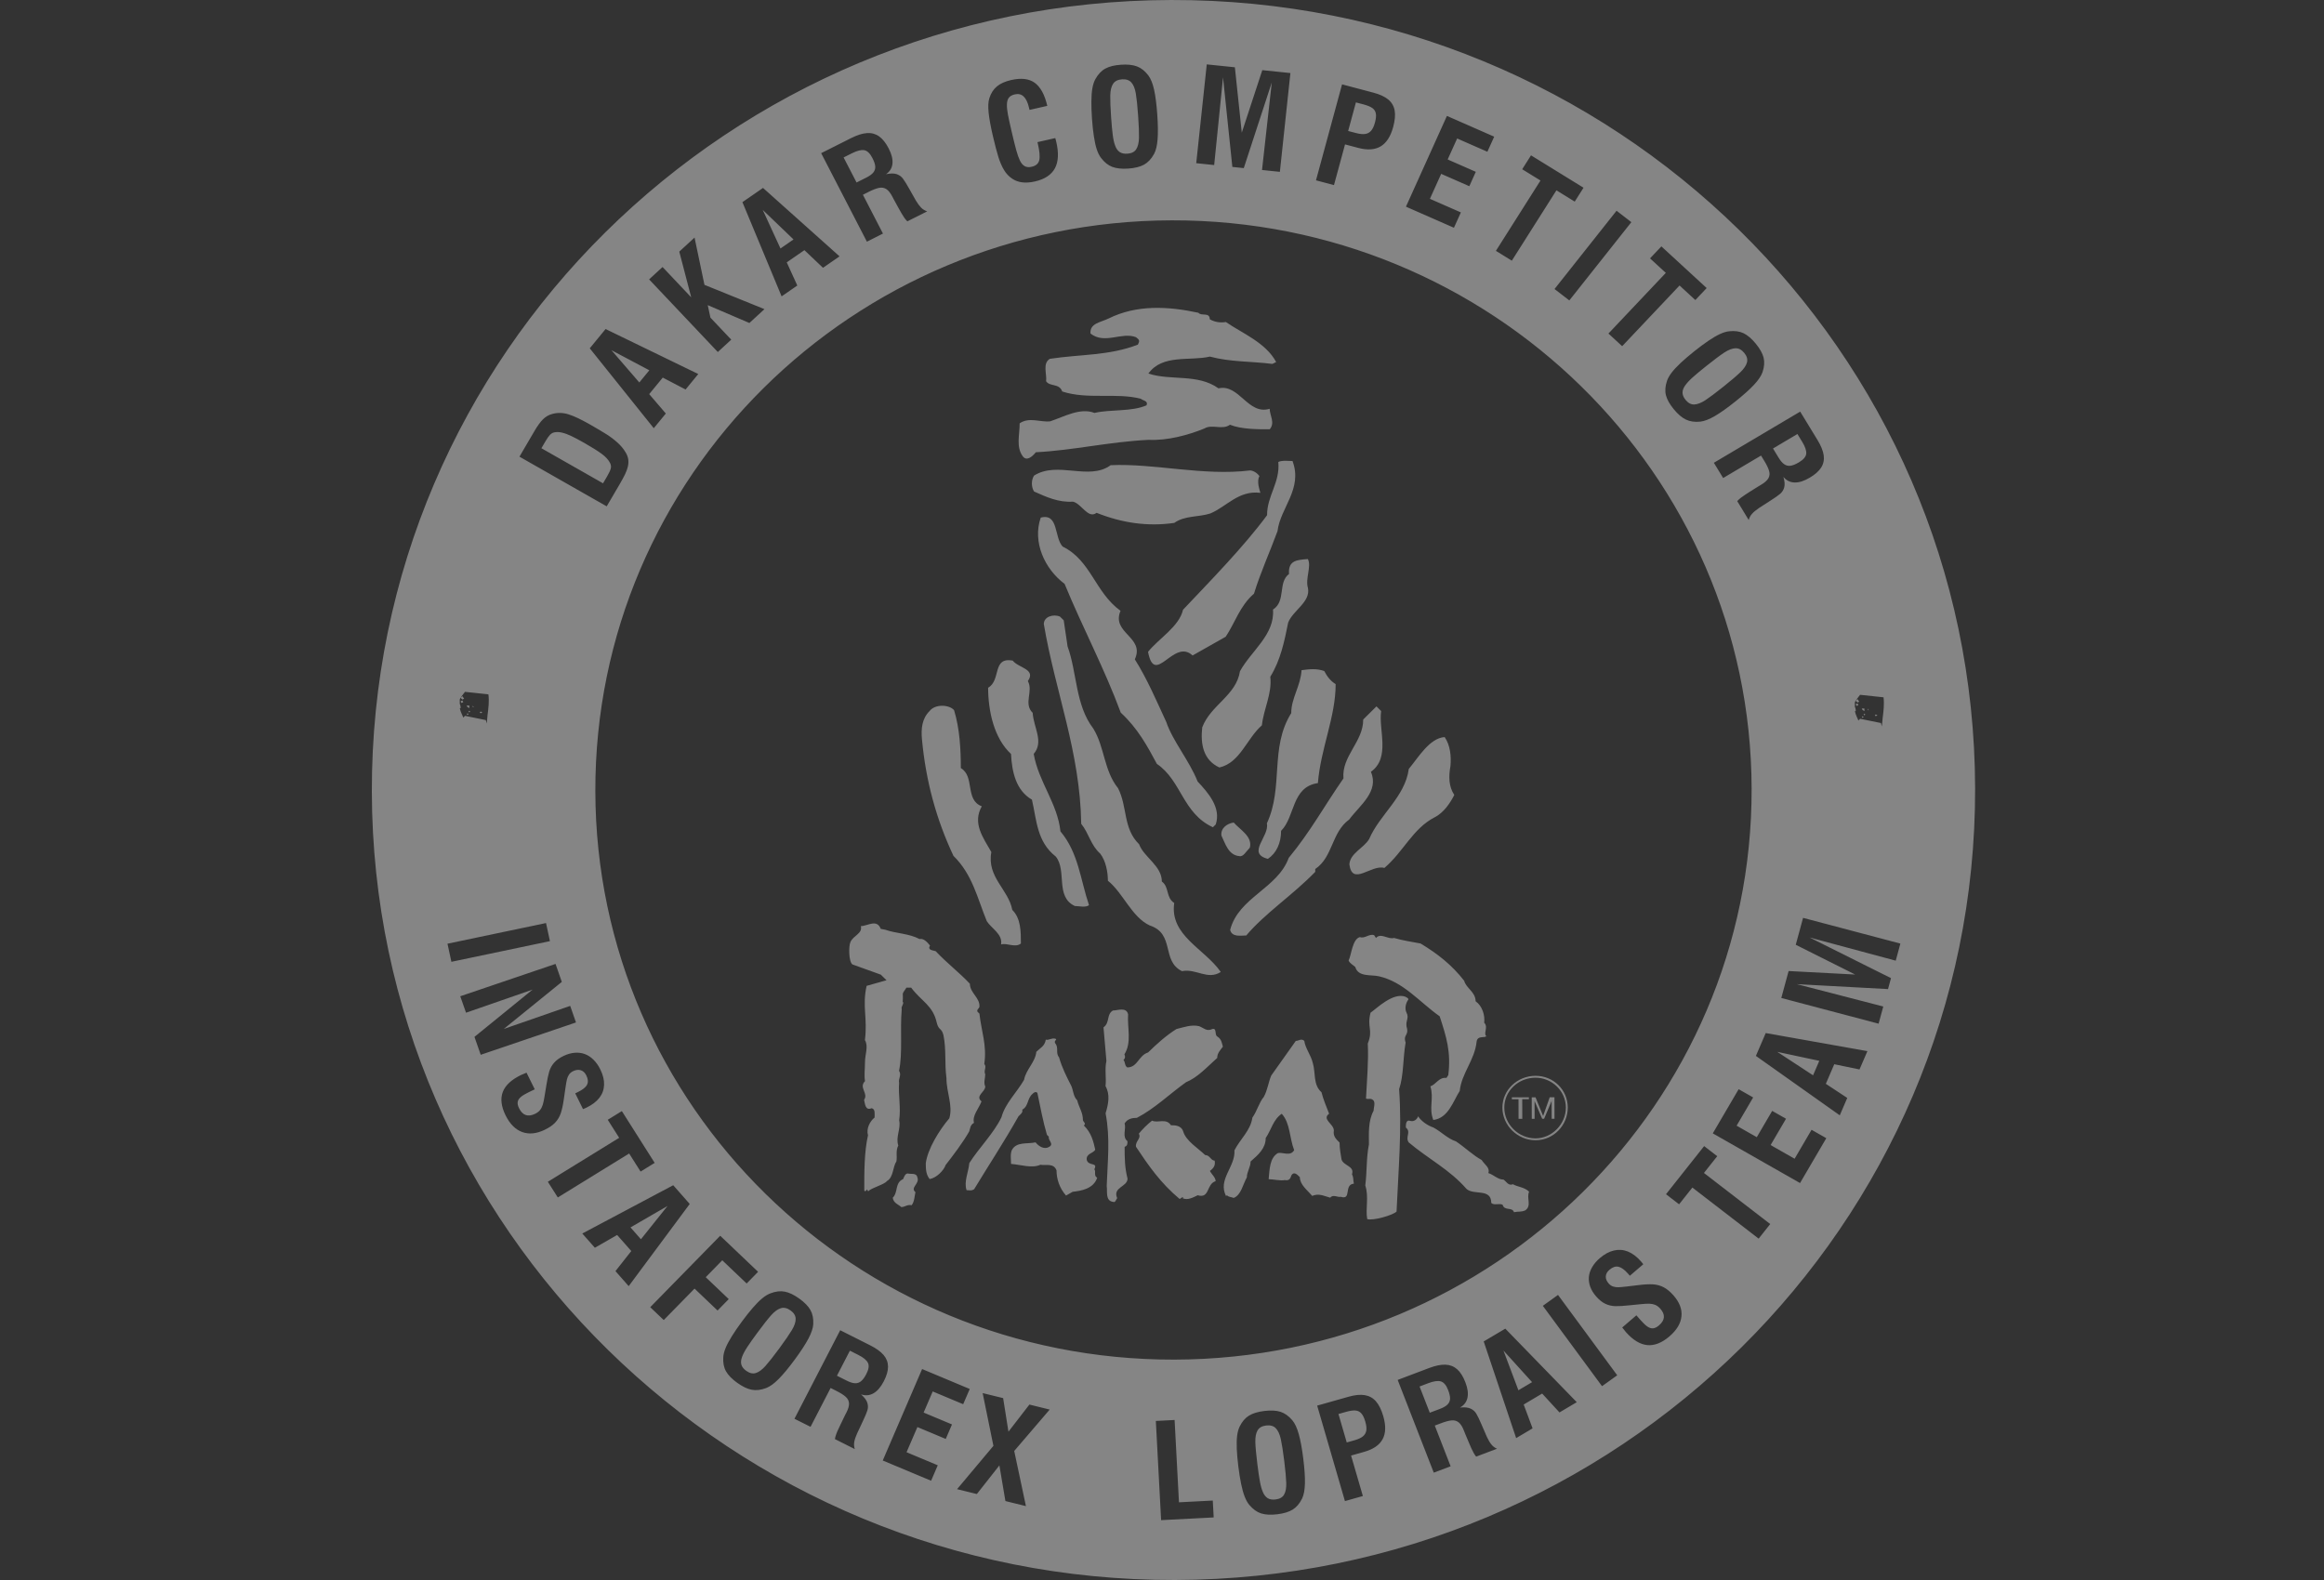
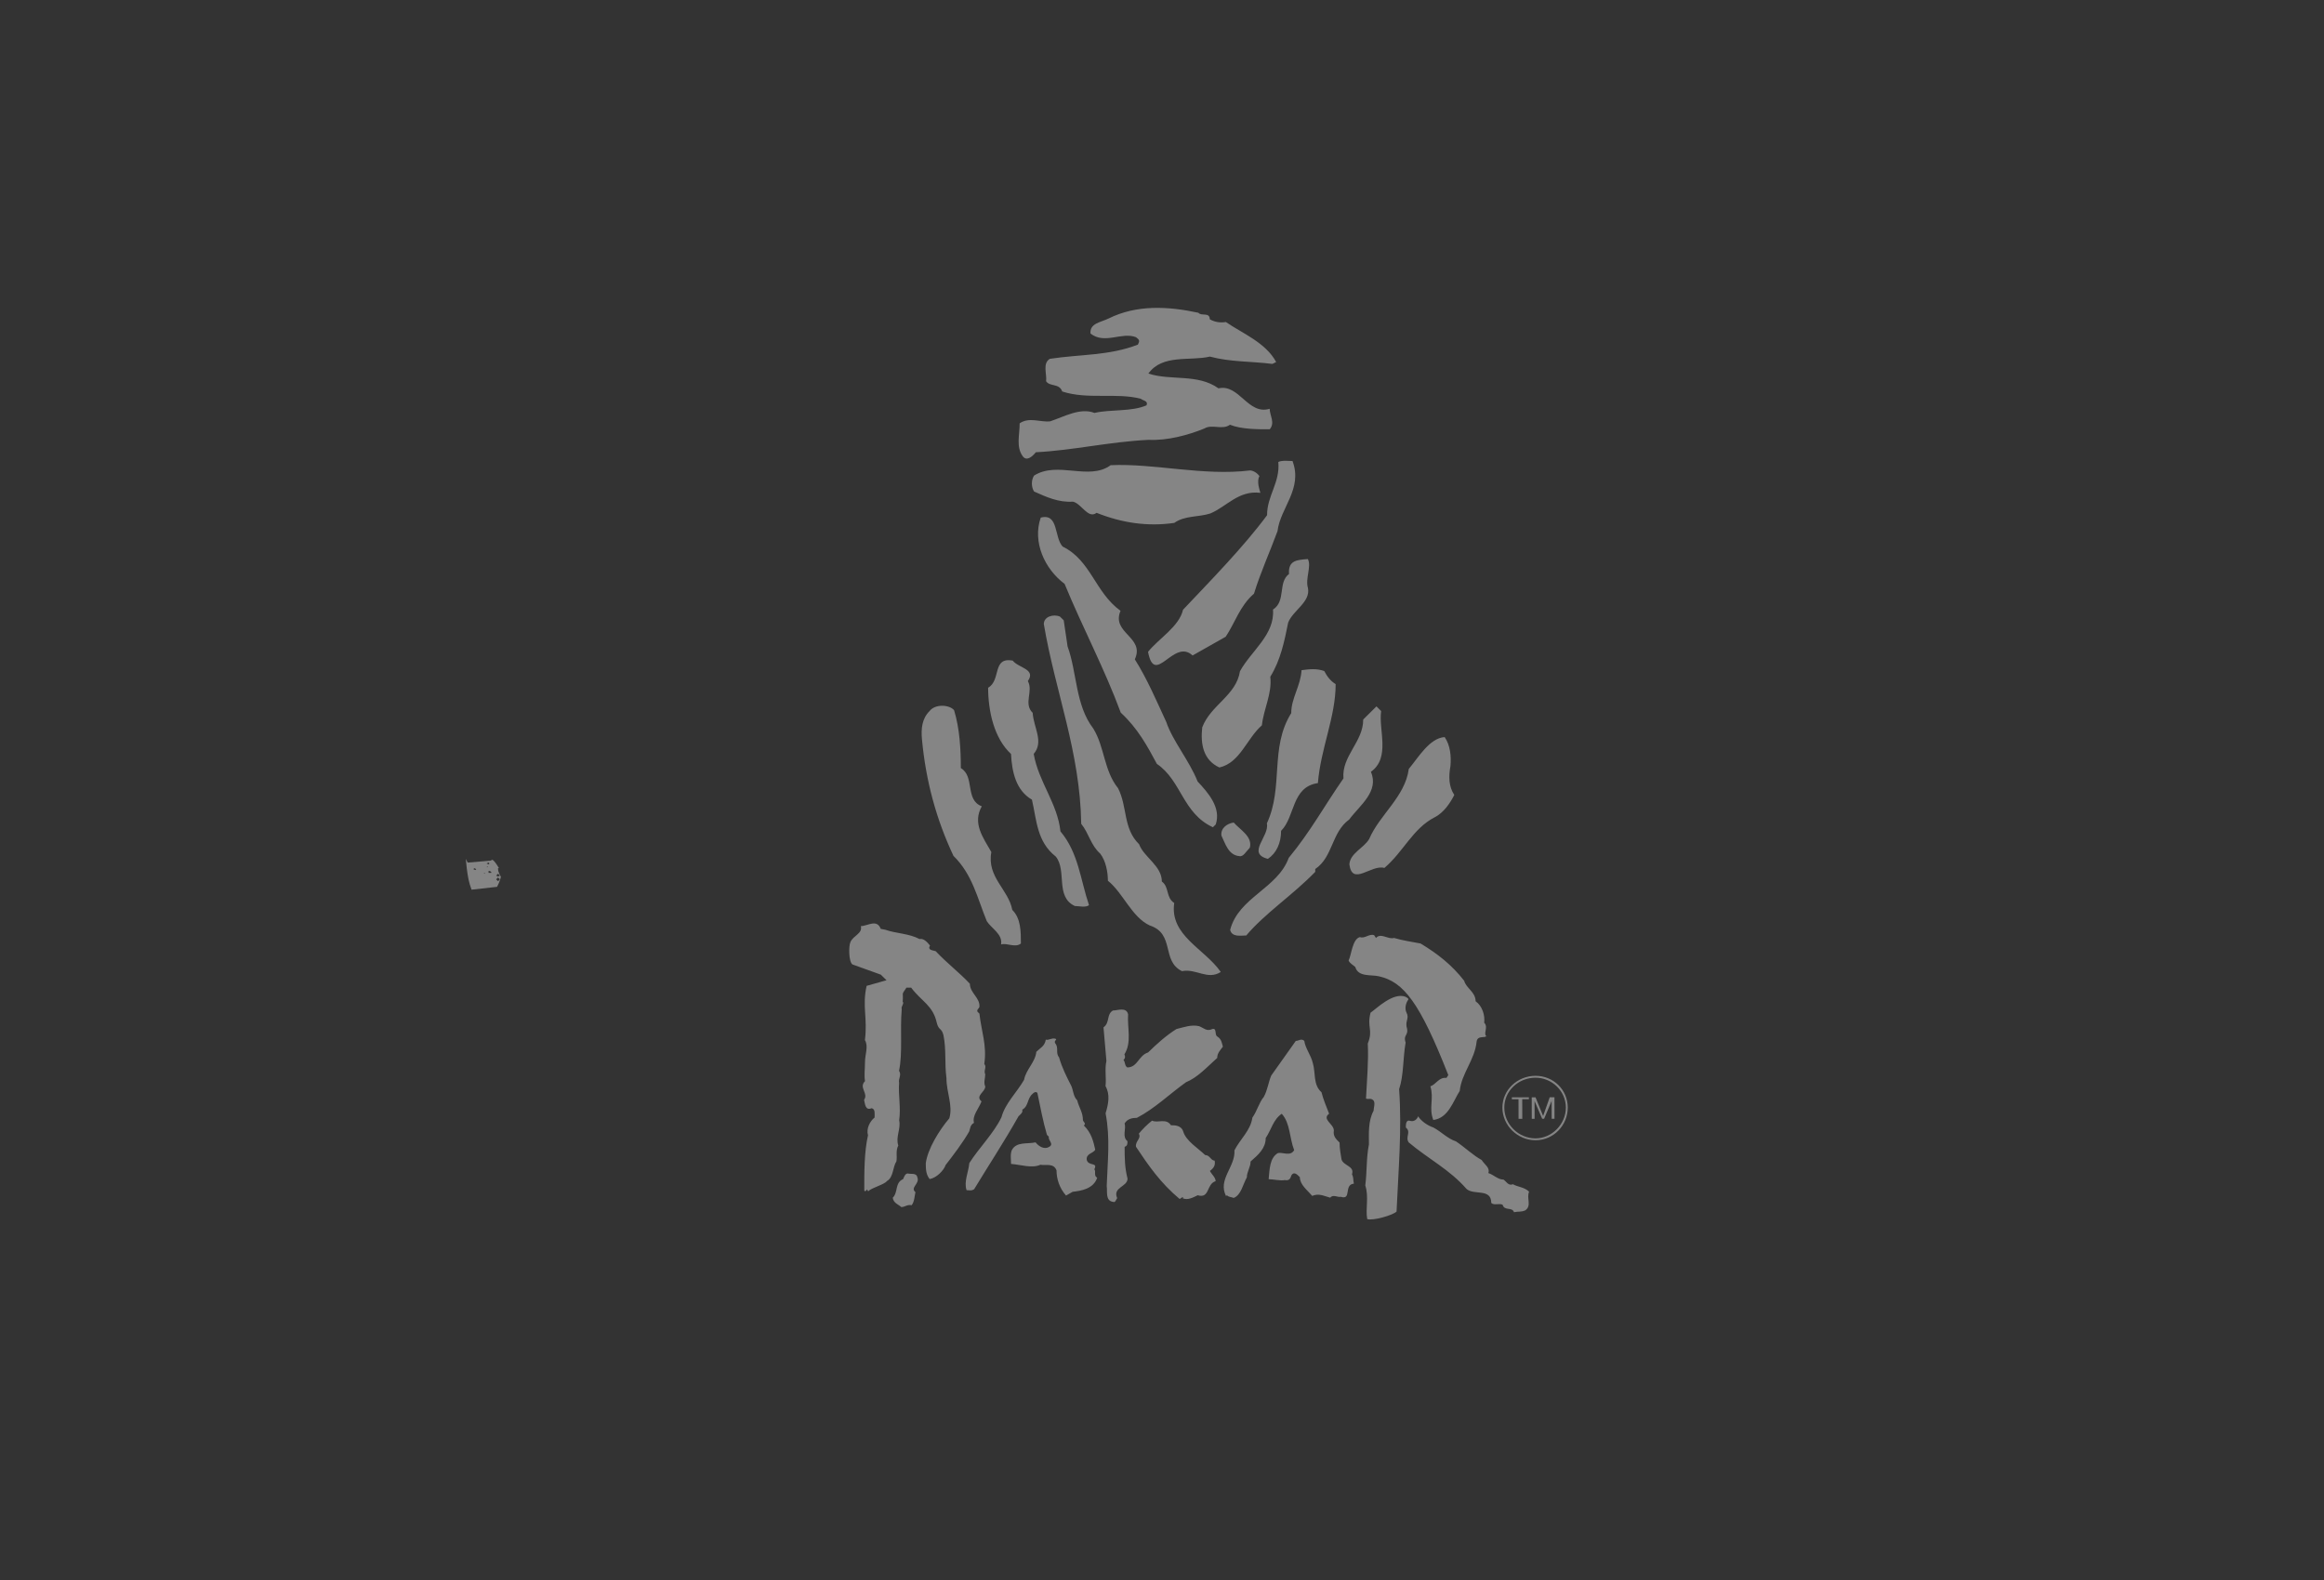
<svg xmlns="http://www.w3.org/2000/svg" width="100" height="68" viewBox="0 0 100 68" fill="none">
  <rect x="0" y="0" width="100" height="68" fill="#333333" stroke="none" />
  <g opacity="0.4">
-     <path fill-rule="evenodd" clip-rule="evenodd" d="M50.532 58.515C36.801 58.547 25.649 47.602 25.617 34.057C25.585 20.514 36.684 9.515 50.415 9.483C64.148 9.451 75.339 20.399 75.371 33.942C75.403 47.486 64.265 58.483 50.532 58.515ZM26.106 21.792L22.352 19.654L23.001 18.545C23.129 18.326 23.25 18.16 23.363 18.047C23.476 17.934 23.608 17.857 23.759 17.817C23.99 17.752 24.224 17.758 24.461 17.832C24.699 17.907 25.001 18.05 25.367 18.258C25.674 18.433 25.914 18.575 26.088 18.685C26.262 18.794 26.422 18.915 26.567 19.046C26.713 19.177 26.829 19.316 26.916 19.464C26.98 19.566 27.018 19.669 27.033 19.771C27.046 19.873 27.041 19.976 27.016 20.082C26.991 20.187 26.95 20.299 26.894 20.415C26.838 20.531 26.76 20.674 26.662 20.842L26.106 21.792ZM25.948 20.801L26.127 20.496C26.206 20.36 26.258 20.251 26.279 20.171C26.302 20.09 26.293 20.012 26.254 19.934C26.187 19.795 26.067 19.662 25.895 19.536C25.725 19.409 25.474 19.252 25.142 19.063C24.915 18.934 24.727 18.834 24.581 18.765C24.434 18.695 24.3 18.646 24.178 18.618C24.055 18.59 23.945 18.587 23.848 18.609C23.779 18.623 23.717 18.659 23.662 18.717C23.607 18.776 23.543 18.868 23.469 18.995L23.296 19.291L25.948 20.801ZM28.131 18.429L25.377 14.991L26.058 14.161L30.046 16.097L29.5 16.763L28.518 16.251L27.934 16.962L28.65 17.797L28.131 18.429ZM27.509 16.461L27.94 15.936L26.31 15.072L27.509 16.461ZM30.887 15.15L27.931 12.024L28.509 11.492L29.743 12.797L29.229 10.829L29.886 10.225L30.312 12.259L32.894 13.305L32.245 13.901L30.453 13.132L30.569 13.67L31.465 14.618L30.887 15.15ZM33.632 12.755L31.946 8.7L32.832 8.088L36.125 11.033L35.413 11.525L34.613 10.766L33.853 11.291L34.307 12.288L33.632 12.755ZM33.583 10.694L34.145 10.305L32.819 9.033L33.583 10.694ZM37.302 10.401L35.334 6.592L36.624 5.943C36.884 5.813 37.111 5.741 37.307 5.728C37.502 5.715 37.676 5.762 37.828 5.87C37.979 5.977 38.116 6.15 38.239 6.388C38.367 6.635 38.421 6.853 38.402 7.043C38.382 7.233 38.29 7.384 38.124 7.498C38.317 7.458 38.47 7.456 38.583 7.495C38.696 7.534 38.786 7.598 38.853 7.688C38.92 7.778 39.012 7.925 39.127 8.131L39.408 8.629C39.487 8.759 39.562 8.862 39.633 8.935C39.705 9.008 39.793 9.062 39.897 9.097L39.042 9.526C38.996 9.481 38.951 9.428 38.909 9.368C38.867 9.307 38.828 9.244 38.791 9.179C38.755 9.114 38.715 9.043 38.67 8.966L38.454 8.572L38.402 8.471C38.318 8.308 38.23 8.197 38.138 8.138C38.047 8.08 37.943 8.062 37.825 8.085C37.709 8.109 37.559 8.166 37.376 8.258L37.13 8.382L37.993 10.053L37.302 10.401ZM36.857 7.854L37.273 7.645C37.414 7.574 37.518 7.5 37.579 7.423C37.641 7.346 37.668 7.259 37.661 7.162C37.654 7.065 37.613 6.944 37.538 6.799C37.436 6.601 37.32 6.489 37.19 6.464C37.059 6.439 36.882 6.484 36.655 6.598L36.3 6.776L36.857 7.854ZM44.642 6.117L45.407 5.943C45.415 5.969 45.422 5.994 45.428 6.017C45.434 6.039 45.442 6.068 45.45 6.104C45.563 6.583 45.543 6.963 45.391 7.245C45.239 7.525 44.952 7.714 44.53 7.81C44.136 7.9 43.815 7.862 43.564 7.697C43.419 7.602 43.299 7.478 43.205 7.321C43.111 7.166 43.029 6.977 42.96 6.758C42.892 6.538 42.814 6.243 42.727 5.87C42.629 5.452 42.567 5.112 42.54 4.851C42.514 4.589 42.522 4.383 42.569 4.232C42.638 4.015 42.745 3.844 42.895 3.72C43.044 3.596 43.249 3.504 43.508 3.445C43.724 3.396 43.915 3.381 44.082 3.4C44.249 3.419 44.395 3.472 44.519 3.56C44.642 3.648 44.749 3.775 44.842 3.941C44.934 4.108 45.007 4.313 45.064 4.556L44.3 4.73L44.276 4.63C44.171 4.182 43.969 3.993 43.67 4.061C43.549 4.088 43.462 4.137 43.41 4.206C43.358 4.275 43.33 4.37 43.327 4.492C43.324 4.615 43.338 4.76 43.37 4.929C43.402 5.097 43.456 5.346 43.533 5.674C43.616 6.032 43.683 6.299 43.733 6.478C43.782 6.657 43.834 6.803 43.889 6.916C43.945 7.028 44.013 7.107 44.092 7.151C44.172 7.197 44.273 7.205 44.393 7.177C44.576 7.136 44.685 7.041 44.719 6.892C44.753 6.743 44.733 6.504 44.655 6.174L44.642 6.117ZM46.988 5.117C46.969 4.84 46.959 4.588 46.962 4.362C46.963 4.136 46.978 3.946 47.006 3.792C47.033 3.637 47.076 3.509 47.134 3.404C47.25 3.196 47.391 3.045 47.56 2.953C47.729 2.86 47.953 2.805 48.234 2.786C48.514 2.766 48.745 2.79 48.925 2.859C49.105 2.927 49.267 3.056 49.412 3.247C49.516 3.383 49.598 3.586 49.659 3.858C49.719 4.129 49.765 4.484 49.796 4.923C49.827 5.357 49.832 5.714 49.81 5.994C49.789 6.274 49.736 6.487 49.653 6.636C49.535 6.845 49.393 6.995 49.224 7.088C49.056 7.18 48.831 7.235 48.55 7.255C48.27 7.274 48.04 7.25 47.86 7.182C47.68 7.113 47.518 6.984 47.375 6.793C47.303 6.698 47.242 6.577 47.193 6.427C47.144 6.278 47.102 6.093 47.069 5.869C47.034 5.647 47.008 5.396 46.988 5.117ZM47.811 5.058C47.833 5.368 47.856 5.617 47.88 5.803C47.903 5.989 47.938 6.146 47.985 6.272C48.031 6.397 48.096 6.488 48.18 6.544C48.264 6.6 48.374 6.624 48.511 6.614C48.69 6.602 48.817 6.538 48.89 6.424C48.964 6.31 49.004 6.146 49.01 5.934C49.015 5.721 49.003 5.403 48.973 4.978C48.943 4.553 48.909 4.234 48.874 4.024C48.838 3.813 48.775 3.655 48.684 3.552C48.593 3.448 48.458 3.402 48.278 3.414C48.099 3.427 47.972 3.491 47.896 3.606C47.82 3.721 47.78 3.886 47.774 4.1C47.769 4.313 47.781 4.633 47.811 5.058ZM51.473 7.023L51.926 2.771L53.136 2.896L53.433 5.71L54.316 3.019L55.525 3.144L55.072 7.396L54.304 7.316L54.724 3.547L53.519 7.235L53.027 7.184L52.626 3.329L52.245 7.103L51.473 7.023ZM56.626 7.761L57.748 3.631L59.101 3.989C59.375 4.062 59.586 4.16 59.736 4.283C59.884 4.407 59.977 4.565 60.011 4.757C60.045 4.949 60.024 5.185 59.947 5.466C59.836 5.876 59.656 6.154 59.407 6.301C59.158 6.448 58.837 6.469 58.444 6.365L57.876 6.215L57.4 7.966L56.626 7.761ZM58.01 5.637L58.336 5.723C58.499 5.767 58.633 5.781 58.737 5.767C58.84 5.753 58.926 5.708 58.995 5.631C59.064 5.553 59.12 5.434 59.163 5.276C59.208 5.109 59.221 4.978 59.201 4.881C59.182 4.783 59.131 4.706 59.048 4.648C58.964 4.59 58.843 4.539 58.681 4.496L58.344 4.407L58.01 5.637ZM60.497 8.895L62.26 4.989L64.294 5.882L64.001 6.531L62.7 5.96L62.292 6.863L63.503 7.395L63.224 8.014L62.013 7.482L61.528 8.557L62.86 9.142L62.562 9.802L60.497 8.895ZM64.368 10.796L66.286 7.769L65.499 7.284L65.878 6.686L68.138 8.079L67.759 8.677L66.972 8.191L65.053 11.219L64.368 10.796ZM66.89 12.439L69.559 9.07L70.196 9.561L67.527 12.929L66.89 12.439ZM69.21 14.355L71.679 11.744L71 11.12L71.488 10.604L73.437 12.397L72.949 12.913L72.27 12.287L69.801 14.899L69.21 14.355ZM72.899 15.122C73.118 14.947 73.322 14.795 73.511 14.667C73.7 14.538 73.867 14.442 74.01 14.376C74.154 14.309 74.286 14.27 74.406 14.257C74.645 14.231 74.851 14.259 75.025 14.342C75.198 14.426 75.373 14.575 75.55 14.791C75.727 15.007 75.839 15.206 75.886 15.391C75.932 15.575 75.918 15.781 75.843 16.008C75.789 16.169 75.668 16.352 75.477 16.557C75.287 16.762 75.018 17.002 74.671 17.279C74.328 17.553 74.035 17.762 73.79 17.905C73.545 18.048 73.337 18.127 73.166 18.146C72.925 18.171 72.719 18.142 72.545 18.058C72.372 17.975 72.197 17.826 72.02 17.61C71.843 17.394 71.731 17.195 71.684 17.01C71.638 16.825 71.653 16.621 71.729 16.395C71.767 16.282 71.833 16.164 71.929 16.038C72.024 15.914 72.154 15.773 72.32 15.618C72.486 15.463 72.679 15.298 72.899 15.122ZM73.42 15.753C73.175 15.948 72.982 16.109 72.841 16.235C72.7 16.361 72.59 16.479 72.512 16.589C72.435 16.698 72.396 16.803 72.398 16.903C72.4 17.003 72.443 17.105 72.529 17.211C72.642 17.348 72.768 17.414 72.905 17.408C73.042 17.402 73.2 17.34 73.38 17.224C73.56 17.105 73.818 16.913 74.153 16.645C74.489 16.377 74.735 16.167 74.889 16.018C75.044 15.868 75.138 15.727 75.172 15.594C75.206 15.46 75.167 15.325 75.053 15.187C74.94 15.05 74.814 14.983 74.675 14.988C74.536 14.994 74.376 15.055 74.195 15.173C74.015 15.291 73.756 15.485 73.42 15.753ZM73.746 19.917L77.461 17.715L78.207 18.939C78.357 19.186 78.446 19.405 78.473 19.596C78.499 19.787 78.464 19.962 78.365 20.119C78.268 20.275 78.103 20.422 77.87 20.559C77.629 20.702 77.412 20.771 77.219 20.765C77.026 20.759 76.866 20.679 76.739 20.524C76.794 20.711 76.805 20.861 76.774 20.975C76.742 21.088 76.684 21.182 76.597 21.254C76.512 21.327 76.369 21.427 76.169 21.554L75.685 21.866C75.558 21.952 75.46 22.033 75.392 22.109C75.322 22.184 75.274 22.275 75.246 22.38L74.752 21.568C74.794 21.52 74.845 21.472 74.903 21.427C74.962 21.381 75.023 21.338 75.086 21.298C75.148 21.257 75.218 21.213 75.293 21.163L75.676 20.924L75.775 20.865C75.934 20.771 76.04 20.677 76.093 20.582C76.146 20.488 76.157 20.384 76.124 20.271C76.093 20.158 76.024 20.014 75.919 19.841L75.776 19.607L74.146 20.573L73.746 19.917ZM76.291 19.302L76.531 19.696C76.613 19.831 76.695 19.927 76.777 19.982C76.859 20.038 76.949 20.058 77.047 20.045C77.145 20.031 77.264 19.982 77.406 19.898C77.599 19.784 77.704 19.662 77.72 19.532C77.736 19.402 77.678 19.23 77.547 19.015L77.342 18.679L76.291 19.302ZM19.255 40.615L23.495 39.726L23.663 40.505L19.423 41.394L19.255 40.615ZM19.805 42.877L23.904 41.485L24.174 42.259L21.675 44.285L24.535 43.291L24.784 44.004L20.685 45.396L20.416 44.625L22.917 42.59L20.053 43.585L19.805 42.877ZM22.656 46.166L23.01 46.882L22.759 47.002C22.609 47.075 22.495 47.142 22.418 47.206C22.34 47.269 22.293 47.34 22.277 47.418C22.262 47.497 22.281 47.589 22.334 47.695C22.486 48.004 22.716 48.085 23.023 47.937C23.116 47.892 23.188 47.838 23.238 47.775C23.288 47.712 23.327 47.636 23.354 47.548C23.381 47.459 23.406 47.343 23.429 47.198L23.51 46.706C23.549 46.456 23.59 46.26 23.633 46.117C23.677 45.974 23.747 45.846 23.844 45.737C23.939 45.627 24.074 45.53 24.248 45.446C24.411 45.368 24.57 45.322 24.726 45.309C24.88 45.296 25.024 45.314 25.159 45.363C25.294 45.411 25.419 45.492 25.534 45.606C25.65 45.719 25.748 45.857 25.828 46.02C25.945 46.255 26 46.476 25.993 46.685C25.987 46.894 25.92 47.08 25.792 47.246C25.664 47.412 25.477 47.554 25.229 47.673C25.167 47.703 25.119 47.724 25.087 47.735L24.752 47.056L24.855 47.006C25.065 46.905 25.2 46.8 25.258 46.688C25.317 46.576 25.307 46.441 25.229 46.284C25.171 46.167 25.092 46.093 24.992 46.061C24.892 46.029 24.781 46.043 24.66 46.101C24.584 46.138 24.524 46.187 24.483 46.251C24.441 46.314 24.411 46.383 24.394 46.458C24.376 46.532 24.356 46.651 24.332 46.814L24.256 47.339C24.221 47.581 24.177 47.777 24.124 47.927C24.071 48.076 23.991 48.207 23.884 48.319C23.778 48.43 23.628 48.533 23.436 48.625C23.083 48.795 22.761 48.827 22.469 48.72C22.177 48.613 21.939 48.374 21.756 48.004C21.566 47.62 21.526 47.284 21.635 46.996C21.744 46.709 22.006 46.466 22.418 46.267C22.462 46.246 22.541 46.212 22.656 46.166ZM23.573 50.861L26.643 48.969L26.151 48.193L26.758 47.819L28.17 50.048L27.564 50.422L27.072 49.644L24.002 51.536L23.573 50.861ZM25.056 53.088L28.968 51.01L29.678 51.816L27.052 55.353L26.483 54.706L27.164 53.842L26.555 53.151L25.597 53.701L25.056 53.088ZM27.13 52.825L27.579 53.335L28.724 51.902L27.13 52.825ZM27.979 56.259L30.99 53.184L32.62 54.736L32.128 55.239L31.079 54.24L30.367 54.968L31.357 55.911L30.876 56.402L29.886 55.459L28.56 56.812L27.979 56.259ZM31.918 56.885C32.083 56.66 32.24 56.461 32.39 56.289C32.538 56.117 32.674 55.981 32.795 55.881C32.917 55.779 33.034 55.708 33.146 55.665C33.37 55.578 33.577 55.553 33.766 55.589C33.956 55.626 34.164 55.725 34.391 55.888C34.619 56.052 34.78 56.216 34.873 56.382C34.967 56.549 35.006 56.751 34.994 56.989C34.984 57.159 34.915 57.367 34.785 57.613C34.654 57.859 34.458 58.16 34.195 58.517C33.936 58.868 33.707 59.145 33.508 59.346C33.31 59.546 33.13 59.676 32.969 59.738C32.743 59.823 32.536 59.848 32.347 59.812C32.157 59.776 31.949 59.676 31.722 59.513C31.494 59.35 31.334 59.185 31.24 59.019C31.146 58.852 31.107 58.651 31.122 58.414C31.128 58.295 31.161 58.163 31.221 58.018C31.28 57.873 31.369 57.704 31.489 57.512C31.608 57.32 31.751 57.111 31.918 56.885ZM32.587 57.361C32.401 57.613 32.257 57.817 32.154 57.975C32.05 58.133 31.975 58.275 31.929 58.401C31.883 58.526 31.873 58.638 31.901 58.734C31.929 58.83 31.997 58.917 32.109 58.997C32.254 59.101 32.392 59.133 32.523 59.092C32.654 59.051 32.791 58.951 32.934 58.792C33.077 58.632 33.275 58.381 33.529 58.037C33.783 57.691 33.965 57.426 34.075 57.243C34.185 57.058 34.239 56.898 34.237 56.76C34.235 56.623 34.161 56.502 34.016 56.398C33.871 56.294 33.731 56.262 33.598 56.303C33.465 56.343 33.327 56.443 33.183 56.604C33.04 56.764 32.841 57.017 32.587 57.361ZM34.185 61.061L36.153 57.251L37.443 57.9C37.703 58.03 37.895 58.17 38.022 58.318C38.147 58.466 38.21 58.633 38.211 58.817C38.212 59.001 38.151 59.211 38.028 59.45C37.9 59.697 37.753 59.868 37.586 59.964C37.419 60.06 37.24 60.076 37.05 60.011C37.196 60.141 37.287 60.262 37.321 60.375C37.356 60.488 37.356 60.597 37.322 60.703C37.288 60.81 37.221 60.97 37.12 61.182L36.877 61.7C36.816 61.839 36.775 61.959 36.758 62.059C36.74 62.159 36.748 62.261 36.78 62.365L35.925 61.935C35.935 61.872 35.953 61.805 35.978 61.736C36.002 61.666 36.031 61.598 36.063 61.531C36.094 61.464 36.129 61.39 36.167 61.309L36.362 60.905L36.415 60.804C36.499 60.641 36.539 60.506 36.533 60.398C36.527 60.29 36.48 60.197 36.392 60.117C36.305 60.038 36.169 59.952 35.987 59.86L35.74 59.736L34.877 61.408L34.185 61.061ZM36.013 59.209L36.428 59.417C36.57 59.489 36.691 59.528 36.791 59.532C36.89 59.536 36.977 59.506 37.053 59.443C37.129 59.38 37.204 59.277 37.279 59.132C37.381 58.934 37.404 58.776 37.348 58.657C37.292 58.538 37.151 58.423 36.924 58.309L36.57 58.131L36.013 59.209ZM37.984 62.857L39.678 58.921L41.727 59.779L41.445 60.434L40.134 59.885L39.743 60.794L40.963 61.305L40.695 61.929L39.475 61.418L39.008 62.501L40.351 63.063L40.065 63.728L37.984 62.857ZM41.182 64.091L42.746 62.227L42.283 59.956L43.164 60.172L43.393 61.617L44.294 60.45L45.167 60.665L43.641 62.447L44.145 64.82L43.262 64.602L43.003 63.068L42.033 64.3L41.182 64.091ZM49.962 65.424L49.735 61.155L50.542 61.113L50.73 64.656L52.185 64.581L52.224 65.307L49.962 65.424ZM53.285 63.117C53.251 62.842 53.228 62.591 53.218 62.364C53.208 62.139 53.213 61.948 53.233 61.793C53.252 61.637 53.288 61.507 53.34 61.399C53.444 61.185 53.578 61.028 53.741 60.927C53.905 60.826 54.126 60.759 54.405 60.725C54.685 60.691 54.916 60.703 55.099 60.762C55.282 60.821 55.452 60.942 55.607 61.125C55.717 61.255 55.81 61.454 55.885 61.722C55.96 61.99 56.025 62.342 56.079 62.779C56.133 63.211 56.157 63.567 56.15 63.847C56.143 64.128 56.101 64.344 56.027 64.497C55.921 64.711 55.786 64.869 55.623 64.97C55.459 65.071 55.238 65.138 54.959 65.171C54.679 65.205 54.449 65.193 54.265 65.134C54.081 65.075 53.914 64.954 53.76 64.772C53.683 64.68 53.616 64.562 53.559 64.415C53.502 64.269 53.45 64.086 53.405 63.865C53.359 63.644 53.32 63.395 53.285 63.117ZM54.104 63.016C54.142 63.325 54.178 63.571 54.212 63.756C54.245 63.941 54.289 64.096 54.342 64.219C54.395 64.341 54.465 64.429 54.551 64.481C54.638 64.532 54.749 64.551 54.885 64.534C55.063 64.513 55.187 64.442 55.254 64.324C55.322 64.206 55.352 64.041 55.347 63.829C55.341 63.616 55.312 63.299 55.26 62.876C55.207 62.453 55.157 62.137 55.111 61.928C55.063 61.719 54.992 61.566 54.895 61.467C54.799 61.368 54.661 61.329 54.483 61.35C54.305 61.372 54.181 61.442 54.112 61.562C54.042 61.681 54.011 61.847 54.016 62.061C54.022 62.274 54.051 62.593 54.104 63.016ZM57.872 64.604L56.677 60.495L58.024 60.114C58.297 60.036 58.529 60.013 58.721 60.044C58.913 60.074 59.075 60.162 59.205 60.31C59.334 60.457 59.439 60.67 59.521 60.95C59.639 61.357 59.63 61.687 59.493 61.939C59.357 62.192 59.093 62.373 58.701 62.484L58.136 62.644L58.643 64.386L57.872 64.604ZM57.949 62.08L58.273 61.989C58.436 61.943 58.558 61.888 58.64 61.823C58.721 61.758 58.771 61.675 58.79 61.575C58.808 61.473 58.794 61.343 58.748 61.185C58.7 61.019 58.643 60.901 58.575 60.827C58.508 60.753 58.424 60.713 58.322 60.705C58.22 60.698 58.09 60.716 57.929 60.761L57.593 60.856L57.949 62.08ZM61.694 63.38L60.141 59.389L61.493 58.877C61.766 58.774 61.999 58.726 62.195 58.733C62.39 58.74 62.559 58.806 62.698 58.928C62.837 59.05 62.955 59.236 63.052 59.486C63.153 59.745 63.184 59.967 63.144 60.154C63.105 60.34 62.997 60.482 62.82 60.578C63.016 60.558 63.168 60.572 63.276 60.623C63.384 60.673 63.467 60.746 63.524 60.842C63.582 60.938 63.657 61.094 63.75 61.311L63.977 61.835C64.041 61.973 64.105 62.083 64.169 62.162C64.232 62.243 64.314 62.305 64.414 62.351L63.518 62.69C63.477 62.64 63.438 62.583 63.403 62.518C63.367 62.453 63.335 62.386 63.305 62.319C63.276 62.251 63.244 62.175 63.208 62.094L63.034 61.68L62.993 61.574C62.927 61.403 62.851 61.284 62.766 61.216C62.681 61.148 62.58 61.12 62.461 61.131C62.343 61.142 62.187 61.184 61.996 61.257L61.738 61.354L62.419 63.106L61.694 63.38ZM61.522 60.801L61.957 60.637C62.106 60.581 62.217 60.517 62.286 60.447C62.355 60.377 62.392 60.294 62.395 60.196C62.398 60.098 62.37 59.974 62.311 59.822C62.231 59.615 62.127 59.492 62 59.453C61.873 59.415 61.692 59.441 61.454 59.531L61.083 59.672L61.522 60.801ZM65.239 61.893L63.843 57.733L64.772 57.183L67.847 60.347L67.103 60.788L66.358 59.976L65.563 60.448L65.946 61.474L65.239 61.893ZM65.336 59.834L65.924 59.485L64.692 58.124L65.336 59.834ZM68.934 59.658L66.387 56.2L67.04 55.731L69.588 59.19L68.934 59.658ZM69.803 57.132L70.412 56.609L70.595 56.817C70.705 56.941 70.8 57.032 70.883 57.09C70.965 57.148 71.046 57.174 71.127 57.169C71.208 57.163 71.293 57.121 71.384 57.043C71.647 56.818 71.666 56.578 71.442 56.324C71.374 56.247 71.303 56.193 71.228 56.161C71.153 56.13 71.069 56.112 70.976 56.109C70.882 56.106 70.761 56.112 70.613 56.128L70.11 56.178C69.856 56.206 69.654 56.218 69.502 56.214C69.35 56.209 69.207 56.175 69.075 56.112C68.942 56.049 68.813 55.946 68.686 55.801C68.567 55.666 68.48 55.526 68.428 55.382C68.376 55.239 68.356 55.096 68.368 54.955C68.381 54.814 68.428 54.674 68.509 54.535C68.59 54.396 68.7 54.266 68.838 54.148C69.038 53.976 69.241 53.866 69.447 53.819C69.654 53.77 69.853 53.786 70.049 53.864C70.245 53.944 70.432 54.085 70.613 54.291C70.658 54.342 70.691 54.382 70.71 54.41L70.132 54.905L70.056 54.819C69.903 54.645 69.765 54.545 69.641 54.518C69.516 54.49 69.386 54.535 69.252 54.65C69.153 54.735 69.101 54.83 69.096 54.934C69.091 55.037 69.132 55.139 69.221 55.24C69.276 55.303 69.34 55.347 69.413 55.37C69.485 55.393 69.561 55.404 69.639 55.401C69.716 55.399 69.838 55.387 70.004 55.368L70.537 55.304C70.784 55.274 70.987 55.266 71.148 55.277C71.308 55.29 71.456 55.332 71.593 55.405C71.73 55.477 71.869 55.593 72.009 55.752C72.267 56.045 72.382 56.344 72.352 56.648C72.323 56.955 72.151 57.243 71.836 57.514C71.509 57.794 71.19 57.919 70.88 57.89C70.571 57.859 70.265 57.674 69.963 57.332C69.931 57.295 69.878 57.229 69.803 57.132ZM75.674 53.308L72.821 51.11L72.25 51.831L71.687 51.397L73.328 49.326L73.891 49.76L73.319 50.482L76.171 52.68L75.674 53.308ZM77.454 50.916L73.7 48.778L74.813 46.877L75.437 47.232L74.725 48.448L75.593 48.942L76.256 47.81L76.851 48.149L76.188 49.281L77.221 49.87L77.95 48.624L78.584 48.985L77.454 50.916ZM79.164 48.001L75.555 45.444L75.978 44.461L80.353 45.239L80.013 46.027L78.927 45.802L78.564 46.645L79.486 47.253L79.164 48.001ZM78.015 46.279L78.283 45.656L76.475 45.27L78.015 46.279ZM80.835 44.057L76.648 42.951L76.963 41.791L79.827 41.942L77.27 40.661L77.585 39.503L81.772 40.61L81.572 41.345L77.863 40.347L81.368 42.097L81.24 42.568L77.317 42.356L81.036 43.318L80.835 44.057ZM80.712 30.823L80.786 30.786L80.712 30.749L80.675 30.786L80.712 30.823ZM80.375 30.566L80.412 30.566L80.375 30.492L80.375 30.566ZM80.226 30.788L80.263 30.75L80.226 30.714L80.189 30.75L80.226 30.788ZM80.225 30.603L80.225 30.493L80.114 30.493C80.114 30.53 80.151 30.566 80.225 30.603ZM80.151 30.898L80.189 30.861L80.151 30.825L80.114 30.861L80.151 30.898ZM79.925 30.235L80.001 30.198L79.925 30.087L79.851 30.162L79.925 30.235ZM79.889 30.383L79.963 30.346L79.925 30.272L79.851 30.309L79.889 30.383ZM80.975 31.265L80.935 31.117L80.039 30.935L79.965 31.009C79.927 30.899 79.852 30.788 79.815 30.604L79.852 30.604C79.852 30.567 79.851 30.493 79.814 30.42C79.814 30.346 79.814 30.272 79.814 30.236C79.814 30.199 79.888 30.088 80.037 29.903L81.047 30.011C81.084 30.306 81.048 30.601 81.01 30.896L80.975 31.265ZM20.682 30.697L20.756 30.66L20.681 30.623L20.644 30.66L20.682 30.697ZM20.345 30.439H20.382L20.345 30.365L20.345 30.439ZM20.196 30.661L20.233 30.623L20.195 30.587L20.158 30.624L20.196 30.661ZM20.195 30.476L20.195 30.366L20.083 30.366C20.083 30.403 20.12 30.44 20.195 30.476ZM20.121 30.772L20.159 30.735L20.121 30.698L20.084 30.735L20.121 30.772ZM19.895 30.108L19.97 30.071L19.895 29.961L19.82 30.035L19.895 30.108ZM19.858 30.256L19.933 30.219L19.895 30.145L19.821 30.182L19.858 30.256ZM20.945 31.138L20.905 30.991L20.009 30.808L19.935 30.883C19.897 30.772 19.822 30.662 19.784 30.477L19.821 30.477C19.821 30.44 19.821 30.367 19.784 30.293C19.784 30.22 19.784 30.145 19.783 30.109C19.783 30.072 19.858 29.961 20.007 29.776L21.016 29.885C21.054 30.18 21.018 30.474 20.979 30.77L20.945 31.138ZM50.393 9.5971e-05C31.363 0.044 15.955 15.27 16 34.079C16.045 52.848 31.525 68.044 50.555 68C69.625 67.956 85.033 52.688 84.988 33.919C84.943 15.11 69.463 -0.044 50.393 9.5971e-05Z" fill="white" />
    <path fill-rule="evenodd" clip-rule="evenodd" d="M66.07 46.301C66.844 46.299 67.457 46.901 67.459 47.665C67.461 48.429 66.851 49.072 66.076 49.074C65.301 49.076 64.649 48.436 64.647 47.672C64.645 46.908 65.294 46.303 66.07 46.301ZM66.07 46.382C65.338 46.383 64.727 46.947 64.729 47.671C64.731 48.395 65.344 48.995 66.076 48.994C66.769 48.992 67.379 48.389 67.378 47.665C67.376 46.941 66.763 46.38 66.07 46.382ZM65.342 48.153L65.503 48.153L65.501 47.308L65.787 47.307L65.786 47.226L65.054 47.228L65.054 47.309L65.34 47.308L65.342 48.153ZM65.911 48.151L66.033 48.151L66.031 47.387L66.359 48.15L66.441 48.15L66.765 47.385L66.767 48.15L66.889 48.149L66.887 47.224L66.683 47.224L66.4 48.03L66.072 47.226L65.909 47.226L65.911 48.151Z" fill="white" />
-     <path fill-rule="evenodd" clip-rule="evenodd" d="M38.1 40.016C38.549 40.176 39.12 40.174 39.569 40.415C39.732 40.374 39.895 40.535 40.018 40.695C39.896 40.896 40.141 40.896 40.261 40.936C40.752 41.458 41.283 41.858 41.733 42.338C41.733 42.74 42.183 42.94 42.143 43.343C42.102 43.423 42.021 43.464 42.062 43.544L42.144 43.624C42.227 44.388 42.473 44.99 42.353 45.793C42.475 45.916 42.312 46.075 42.394 46.236C42.395 46.397 42.314 46.598 42.395 46.759C42.396 47 41.948 47.162 42.234 47.402C42.112 47.724 41.828 48.007 41.91 48.326C41.747 48.409 41.747 48.569 41.707 48.69C41.463 49.131 40.976 49.776 40.691 50.138C40.61 50.38 40.285 50.702 40.002 50.744C39.837 50.542 39.837 50.301 39.836 50.06C39.916 49.457 40.404 48.651 40.849 48.129C41.011 47.566 40.727 47.044 40.725 46.4C40.64 45.757 40.722 45.156 40.596 44.552C40.516 44.231 40.394 44.352 40.312 44.031C40.147 43.267 39.657 43.107 39.207 42.507C39.126 42.507 39.085 42.507 39.003 42.507C38.759 42.868 38.881 42.668 38.842 43.109C38.923 43.189 38.76 43.31 38.801 43.431C38.722 44.356 38.847 45.321 38.685 46.083C38.808 46.284 38.646 46.405 38.687 46.606C38.648 47.129 38.771 47.692 38.69 48.215C38.773 48.576 38.529 48.937 38.653 49.299C38.531 49.54 38.613 49.741 38.572 49.983C38.41 50.224 38.451 50.666 38.167 50.828C38.044 50.989 37.515 51.111 37.355 51.272L37.311 51.192C37.272 51.232 37.232 51.313 37.189 51.232C37.188 50.468 37.185 49.584 37.349 48.859C37.266 48.58 37.429 48.258 37.632 48.097C37.632 47.935 37.67 47.734 37.507 47.695C37.224 47.816 37.223 47.495 37.18 47.334C37.383 47.052 36.936 46.811 37.221 46.529C37.178 46.288 37.219 46.006 37.219 45.727C37.218 45.365 37.379 45.043 37.217 44.762C37.337 43.796 37.091 43.314 37.29 42.429L38.146 42.188L37.901 41.947L36.679 41.507C36.515 41.387 36.513 40.703 36.595 40.542C36.716 40.261 37.124 40.179 37.041 39.858C37.327 39.857 37.732 39.536 37.897 39.976L38.1 40.016ZM59.129 40.249L59.208 40.369C59.412 40.127 59.739 40.448 59.983 40.367C60.391 40.487 60.718 40.526 61.125 40.606C61.86 41.047 62.471 41.528 63.003 42.21C63.085 42.532 63.493 42.69 63.495 43.092C63.78 43.292 63.904 43.694 63.864 44.016C64.068 44.217 63.783 44.499 63.987 44.619L63.947 44.579C63.947 44.7 63.579 44.539 63.539 44.821C63.459 45.624 62.89 46.188 62.811 46.952C62.526 47.395 62.324 48.12 61.674 48.202C61.469 47.679 61.712 47.277 61.548 46.754C61.792 46.673 61.914 46.351 62.24 46.391L62.319 46.27C62.442 45.266 62.236 44.623 61.948 43.739C61.091 43.138 60.395 42.257 59.335 42.018C59.008 41.938 58.44 42.06 58.317 41.618C58.234 41.538 58.072 41.458 58.03 41.337C58.152 41.096 58.191 40.412 58.517 40.33C58.721 40.411 58.925 40.169 59.129 40.249ZM60.601 43.018C60.479 43.179 60.439 43.421 60.521 43.581C60.644 43.822 60.481 43.903 60.523 44.185C60.646 44.587 60.36 44.507 60.483 44.868C60.363 45.551 60.405 46.274 60.203 46.878C60.329 48.605 60.17 50.375 60.093 52.143C59.93 52.304 59.077 52.547 58.83 52.467C58.749 52.025 58.909 51.504 58.747 51.021C58.825 50.418 58.785 49.855 58.904 49.252C58.903 48.81 58.862 48.248 59.104 47.805C59.104 47.685 59.185 47.484 59.103 47.363C58.982 47.242 58.899 47.324 58.778 47.283C58.815 46.519 58.895 45.634 58.854 44.913C59.096 44.309 58.81 44.229 58.973 43.585C59.259 43.383 59.948 42.698 60.478 42.898C60.52 42.938 60.601 42.938 60.601 43.018ZM48.541 43.649C48.502 44.253 48.707 44.855 48.382 45.379C48.423 45.458 48.424 45.54 48.342 45.62C48.424 45.701 48.383 45.86 48.506 45.94C48.955 45.939 48.994 45.418 49.401 45.296C49.768 44.934 50.172 44.571 50.62 44.288C50.946 44.207 51.272 44.086 51.599 44.165C51.803 44.245 51.925 44.406 52.17 44.285C52.373 44.244 52.252 44.525 52.374 44.606C52.578 44.726 52.579 44.927 52.62 45.047C52.498 45.209 52.376 45.33 52.376 45.531C51.888 45.972 51.523 46.375 51.033 46.577C50.301 47.102 49.693 47.706 48.919 48.11C48.715 48.111 48.511 48.152 48.389 48.353C48.471 48.592 48.268 48.914 48.514 49.115C48.514 49.236 48.514 49.316 48.392 49.357C48.393 49.839 48.394 50.241 48.517 50.724C48.518 51.086 47.866 51.087 48.071 51.567C48.031 51.609 47.99 51.769 47.908 51.728C47.541 51.691 47.662 51.248 47.621 51.047C47.659 49.962 47.779 48.996 47.573 47.913C47.694 47.51 47.775 47.108 47.57 46.747C47.61 46.384 47.528 46.023 47.608 45.661C47.566 45.18 47.524 44.697 47.483 44.215C47.767 44.013 47.603 43.652 47.889 43.49C48.093 43.49 48.459 43.328 48.541 43.649ZM45.406 44.702C45.529 44.742 45.325 44.783 45.407 44.903C45.57 45.104 45.407 45.306 45.571 45.506C45.694 45.946 45.899 46.348 46.104 46.75C46.186 46.951 46.187 47.192 46.35 47.353C46.432 47.674 46.596 47.875 46.597 48.197C46.597 48.277 46.759 48.357 46.636 48.437C46.964 48.758 47.046 49.118 47.128 49.48C47.047 49.641 46.722 49.642 46.762 49.923C46.844 50.205 47.252 50.003 47.089 50.325C47.171 50.405 47.049 50.607 47.212 50.687C47.05 51.169 46.522 51.251 46.156 51.292L45.871 51.454C45.584 51.133 45.462 50.731 45.461 50.369C45.337 50.047 45.011 50.169 44.767 50.129C44.4 50.291 43.951 50.131 43.505 50.092C43.504 49.931 43.461 49.65 43.544 49.489C43.745 49.126 44.194 49.246 44.56 49.164C44.683 49.325 44.928 49.486 45.132 49.364C45.376 49.243 45.09 49.082 45.131 48.922L45.049 48.842C44.885 48.281 44.761 47.638 44.637 47.035C44.555 46.955 44.474 47.035 44.433 47.075C44.189 47.277 44.271 47.598 43.986 47.76C44.027 47.881 43.907 47.961 43.826 48.042C43.216 49.127 42.526 50.175 41.917 51.181C41.795 51.262 41.713 51.222 41.591 51.222C41.468 50.86 41.67 50.458 41.71 50.056C42.117 49.411 42.767 48.768 43.092 48.084C43.254 47.48 43.74 47.037 44.065 46.473C44.145 46.031 44.552 45.71 44.592 45.267C44.755 45.106 44.958 45.025 44.999 44.744C45.121 44.783 45.243 44.662 45.406 44.702ZM56.492 45.761C56.615 46.163 56.494 46.686 56.862 47.007C56.944 47.328 57.067 47.609 57.19 47.931C56.864 48.173 57.395 48.373 57.395 48.654C57.355 48.893 57.478 49.014 57.641 49.174C57.642 49.416 57.683 49.657 57.724 49.898C57.807 50.179 58.296 50.178 58.175 50.54C58.256 50.701 58.216 50.782 58.257 50.942C57.809 50.984 58.177 51.666 57.688 51.507C57.566 51.545 57.361 51.387 57.239 51.546C56.954 51.468 56.75 51.348 56.464 51.469C56.26 51.228 55.933 50.988 55.932 50.666C55.853 50.586 55.689 50.385 55.567 50.587C55.527 50.708 55.486 50.828 55.282 50.788C55.119 50.829 54.752 50.749 54.589 50.75C54.629 50.347 54.627 49.825 54.994 49.623C55.198 49.582 55.524 49.782 55.687 49.501C55.482 48.978 55.521 48.337 55.153 47.935C54.787 48.178 54.706 48.618 54.462 48.98C54.463 49.423 54.138 49.705 53.812 49.988C53.813 50.229 53.651 50.43 53.651 50.672C53.488 50.953 53.408 51.436 53.084 51.556C53.003 51.518 52.838 51.518 52.798 51.438L52.756 51.478C52.389 50.755 53.16 50.23 53.118 49.507C53.362 49.023 53.809 48.662 53.889 48.099C54.093 47.817 54.173 47.455 54.377 47.213C54.539 46.931 54.579 46.569 54.701 46.288L55.757 44.799C55.879 44.799 56 44.678 56.123 44.798C56.166 45.12 56.409 45.401 56.492 45.761ZM61.674 48.523C62.042 48.724 62.285 49.003 62.652 49.123C63.061 49.403 63.388 49.724 63.755 49.924C63.878 50.125 64.123 50.245 64.042 50.486C64.287 50.567 64.45 50.767 64.695 50.767C64.818 50.847 64.9 51.047 65.101 50.967C65.305 51.087 65.591 51.086 65.796 51.287C65.674 51.569 65.919 51.888 65.634 52.089C65.471 52.171 65.308 52.131 65.147 52.171C65.065 51.93 64.739 52.132 64.657 51.852C64.534 51.772 64.29 51.892 64.168 51.773C64.166 51.13 63.433 51.453 63.106 51.172C62.372 50.33 61.474 49.889 60.616 49.167C60.452 48.928 60.737 48.727 60.492 48.526C60.492 48.405 60.491 48.164 60.695 48.244C60.858 48.282 60.98 48.163 61.021 48.042C61.144 48.243 61.429 48.444 61.674 48.523ZM50.385 48.429C50.549 48.428 50.834 48.428 50.916 48.707C51.039 49.109 51.57 49.43 51.856 49.71C52.06 49.71 52.102 49.951 52.265 49.951C52.306 50.152 52.225 50.273 52.062 50.394C52.144 50.554 52.307 50.675 52.308 50.835C51.9 50.957 52.065 51.6 51.535 51.441C51.371 51.521 51.087 51.683 50.882 51.561L50.923 51.561L50.882 51.523L50.76 51.603C49.943 50.922 49.413 50.158 48.881 49.355C48.84 49.114 49.125 48.993 49.002 48.792C49.165 48.591 49.368 48.391 49.572 48.23C49.816 48.35 50.181 48.107 50.385 48.429ZM39.471 50.664C39.594 50.946 39.146 51.107 39.391 51.308C39.351 51.469 39.351 51.71 39.229 51.869C39.025 51.831 38.944 51.95 38.781 51.95C38.659 51.832 38.454 51.791 38.413 51.551C38.657 51.309 38.493 50.908 38.86 50.746C38.9 50.665 38.941 50.505 39.063 50.504C39.185 50.544 39.43 50.463 39.471 50.664Z" fill="white" />
+     <path fill-rule="evenodd" clip-rule="evenodd" d="M38.1 40.016C38.549 40.176 39.12 40.174 39.569 40.415C39.732 40.374 39.895 40.535 40.018 40.695C39.896 40.896 40.141 40.896 40.261 40.936C40.752 41.458 41.283 41.858 41.733 42.338C41.733 42.74 42.183 42.94 42.143 43.343C42.102 43.423 42.021 43.464 42.062 43.544L42.144 43.624C42.227 44.388 42.473 44.99 42.353 45.793C42.475 45.916 42.312 46.075 42.394 46.236C42.395 46.397 42.314 46.598 42.395 46.759C42.396 47 41.948 47.162 42.234 47.402C42.112 47.724 41.828 48.007 41.91 48.326C41.747 48.409 41.747 48.569 41.707 48.69C41.463 49.131 40.976 49.776 40.691 50.138C40.61 50.38 40.285 50.702 40.002 50.744C39.837 50.542 39.837 50.301 39.836 50.06C39.916 49.457 40.404 48.651 40.849 48.129C41.011 47.566 40.727 47.044 40.725 46.4C40.64 45.757 40.722 45.156 40.596 44.552C40.516 44.231 40.394 44.352 40.312 44.031C40.147 43.267 39.657 43.107 39.207 42.507C39.126 42.507 39.085 42.507 39.003 42.507C38.759 42.868 38.881 42.668 38.842 43.109C38.923 43.189 38.76 43.31 38.801 43.431C38.722 44.356 38.847 45.321 38.685 46.083C38.808 46.284 38.646 46.405 38.687 46.606C38.648 47.129 38.771 47.692 38.69 48.215C38.773 48.576 38.529 48.937 38.653 49.299C38.531 49.54 38.613 49.741 38.572 49.983C38.41 50.224 38.451 50.666 38.167 50.828C38.044 50.989 37.515 51.111 37.355 51.272L37.311 51.192C37.272 51.232 37.232 51.313 37.189 51.232C37.188 50.468 37.185 49.584 37.349 48.859C37.266 48.58 37.429 48.258 37.632 48.097C37.632 47.935 37.67 47.734 37.507 47.695C37.224 47.816 37.223 47.495 37.18 47.334C37.383 47.052 36.936 46.811 37.221 46.529C37.178 46.288 37.219 46.006 37.219 45.727C37.218 45.365 37.379 45.043 37.217 44.762C37.337 43.796 37.091 43.314 37.29 42.429L38.146 42.188L37.901 41.947L36.679 41.507C36.515 41.387 36.513 40.703 36.595 40.542C36.716 40.261 37.124 40.179 37.041 39.858C37.327 39.857 37.732 39.536 37.897 39.976L38.1 40.016ZM59.129 40.249L59.208 40.369C59.412 40.127 59.739 40.448 59.983 40.367C60.391 40.487 60.718 40.526 61.125 40.606C61.86 41.047 62.471 41.528 63.003 42.21C63.085 42.532 63.493 42.69 63.495 43.092C63.78 43.292 63.904 43.694 63.864 44.016C64.068 44.217 63.783 44.499 63.987 44.619L63.947 44.579C63.947 44.7 63.579 44.539 63.539 44.821C63.459 45.624 62.89 46.188 62.811 46.952C62.526 47.395 62.324 48.12 61.674 48.202C61.469 47.679 61.712 47.277 61.548 46.754C61.792 46.673 61.914 46.351 62.24 46.391L62.319 46.27C61.091 43.138 60.395 42.257 59.335 42.018C59.008 41.938 58.44 42.06 58.317 41.618C58.234 41.538 58.072 41.458 58.03 41.337C58.152 41.096 58.191 40.412 58.517 40.33C58.721 40.411 58.925 40.169 59.129 40.249ZM60.601 43.018C60.479 43.179 60.439 43.421 60.521 43.581C60.644 43.822 60.481 43.903 60.523 44.185C60.646 44.587 60.36 44.507 60.483 44.868C60.363 45.551 60.405 46.274 60.203 46.878C60.329 48.605 60.17 50.375 60.093 52.143C59.93 52.304 59.077 52.547 58.83 52.467C58.749 52.025 58.909 51.504 58.747 51.021C58.825 50.418 58.785 49.855 58.904 49.252C58.903 48.81 58.862 48.248 59.104 47.805C59.104 47.685 59.185 47.484 59.103 47.363C58.982 47.242 58.899 47.324 58.778 47.283C58.815 46.519 58.895 45.634 58.854 44.913C59.096 44.309 58.81 44.229 58.973 43.585C59.259 43.383 59.948 42.698 60.478 42.898C60.52 42.938 60.601 42.938 60.601 43.018ZM48.541 43.649C48.502 44.253 48.707 44.855 48.382 45.379C48.423 45.458 48.424 45.54 48.342 45.62C48.424 45.701 48.383 45.86 48.506 45.94C48.955 45.939 48.994 45.418 49.401 45.296C49.768 44.934 50.172 44.571 50.62 44.288C50.946 44.207 51.272 44.086 51.599 44.165C51.803 44.245 51.925 44.406 52.17 44.285C52.373 44.244 52.252 44.525 52.374 44.606C52.578 44.726 52.579 44.927 52.62 45.047C52.498 45.209 52.376 45.33 52.376 45.531C51.888 45.972 51.523 46.375 51.033 46.577C50.301 47.102 49.693 47.706 48.919 48.11C48.715 48.111 48.511 48.152 48.389 48.353C48.471 48.592 48.268 48.914 48.514 49.115C48.514 49.236 48.514 49.316 48.392 49.357C48.393 49.839 48.394 50.241 48.517 50.724C48.518 51.086 47.866 51.087 48.071 51.567C48.031 51.609 47.99 51.769 47.908 51.728C47.541 51.691 47.662 51.248 47.621 51.047C47.659 49.962 47.779 48.996 47.573 47.913C47.694 47.51 47.775 47.108 47.57 46.747C47.61 46.384 47.528 46.023 47.608 45.661C47.566 45.18 47.524 44.697 47.483 44.215C47.767 44.013 47.603 43.652 47.889 43.49C48.093 43.49 48.459 43.328 48.541 43.649ZM45.406 44.702C45.529 44.742 45.325 44.783 45.407 44.903C45.57 45.104 45.407 45.306 45.571 45.506C45.694 45.946 45.899 46.348 46.104 46.75C46.186 46.951 46.187 47.192 46.35 47.353C46.432 47.674 46.596 47.875 46.597 48.197C46.597 48.277 46.759 48.357 46.636 48.437C46.964 48.758 47.046 49.118 47.128 49.48C47.047 49.641 46.722 49.642 46.762 49.923C46.844 50.205 47.252 50.003 47.089 50.325C47.171 50.405 47.049 50.607 47.212 50.687C47.05 51.169 46.522 51.251 46.156 51.292L45.871 51.454C45.584 51.133 45.462 50.731 45.461 50.369C45.337 50.047 45.011 50.169 44.767 50.129C44.4 50.291 43.951 50.131 43.505 50.092C43.504 49.931 43.461 49.65 43.544 49.489C43.745 49.126 44.194 49.246 44.56 49.164C44.683 49.325 44.928 49.486 45.132 49.364C45.376 49.243 45.09 49.082 45.131 48.922L45.049 48.842C44.885 48.281 44.761 47.638 44.637 47.035C44.555 46.955 44.474 47.035 44.433 47.075C44.189 47.277 44.271 47.598 43.986 47.76C44.027 47.881 43.907 47.961 43.826 48.042C43.216 49.127 42.526 50.175 41.917 51.181C41.795 51.262 41.713 51.222 41.591 51.222C41.468 50.86 41.67 50.458 41.71 50.056C42.117 49.411 42.767 48.768 43.092 48.084C43.254 47.48 43.74 47.037 44.065 46.473C44.145 46.031 44.552 45.71 44.592 45.267C44.755 45.106 44.958 45.025 44.999 44.744C45.121 44.783 45.243 44.662 45.406 44.702ZM56.492 45.761C56.615 46.163 56.494 46.686 56.862 47.007C56.944 47.328 57.067 47.609 57.19 47.931C56.864 48.173 57.395 48.373 57.395 48.654C57.355 48.893 57.478 49.014 57.641 49.174C57.642 49.416 57.683 49.657 57.724 49.898C57.807 50.179 58.296 50.178 58.175 50.54C58.256 50.701 58.216 50.782 58.257 50.942C57.809 50.984 58.177 51.666 57.688 51.507C57.566 51.545 57.361 51.387 57.239 51.546C56.954 51.468 56.75 51.348 56.464 51.469C56.26 51.228 55.933 50.988 55.932 50.666C55.853 50.586 55.689 50.385 55.567 50.587C55.527 50.708 55.486 50.828 55.282 50.788C55.119 50.829 54.752 50.749 54.589 50.75C54.629 50.347 54.627 49.825 54.994 49.623C55.198 49.582 55.524 49.782 55.687 49.501C55.482 48.978 55.521 48.337 55.153 47.935C54.787 48.178 54.706 48.618 54.462 48.98C54.463 49.423 54.138 49.705 53.812 49.988C53.813 50.229 53.651 50.43 53.651 50.672C53.488 50.953 53.408 51.436 53.084 51.556C53.003 51.518 52.838 51.518 52.798 51.438L52.756 51.478C52.389 50.755 53.16 50.23 53.118 49.507C53.362 49.023 53.809 48.662 53.889 48.099C54.093 47.817 54.173 47.455 54.377 47.213C54.539 46.931 54.579 46.569 54.701 46.288L55.757 44.799C55.879 44.799 56 44.678 56.123 44.798C56.166 45.12 56.409 45.401 56.492 45.761ZM61.674 48.523C62.042 48.724 62.285 49.003 62.652 49.123C63.061 49.403 63.388 49.724 63.755 49.924C63.878 50.125 64.123 50.245 64.042 50.486C64.287 50.567 64.45 50.767 64.695 50.767C64.818 50.847 64.9 51.047 65.101 50.967C65.305 51.087 65.591 51.086 65.796 51.287C65.674 51.569 65.919 51.888 65.634 52.089C65.471 52.171 65.308 52.131 65.147 52.171C65.065 51.93 64.739 52.132 64.657 51.852C64.534 51.772 64.29 51.892 64.168 51.773C64.166 51.13 63.433 51.453 63.106 51.172C62.372 50.33 61.474 49.889 60.616 49.167C60.452 48.928 60.737 48.727 60.492 48.526C60.492 48.405 60.491 48.164 60.695 48.244C60.858 48.282 60.98 48.163 61.021 48.042C61.144 48.243 61.429 48.444 61.674 48.523ZM50.385 48.429C50.549 48.428 50.834 48.428 50.916 48.707C51.039 49.109 51.57 49.43 51.856 49.71C52.06 49.71 52.102 49.951 52.265 49.951C52.306 50.152 52.225 50.273 52.062 50.394C52.144 50.554 52.307 50.675 52.308 50.835C51.9 50.957 52.065 51.6 51.535 51.441C51.371 51.521 51.087 51.683 50.882 51.561L50.923 51.561L50.882 51.523L50.76 51.603C49.943 50.922 49.413 50.158 48.881 49.355C48.84 49.114 49.125 48.993 49.002 48.792C49.165 48.591 49.368 48.391 49.572 48.23C49.816 48.35 50.181 48.107 50.385 48.429ZM39.471 50.664C39.594 50.946 39.146 51.107 39.391 51.308C39.351 51.469 39.351 51.71 39.229 51.869C39.025 51.831 38.944 51.95 38.781 51.95C38.659 51.832 38.454 51.791 38.413 51.551C38.657 51.309 38.493 50.908 38.86 50.746C38.9 50.665 38.941 50.505 39.063 50.504C39.185 50.544 39.43 50.463 39.471 50.664Z" fill="white" />
    <path fill-rule="evenodd" clip-rule="evenodd" d="M52.056 13.74C52.261 13.86 52.505 13.9 52.748 13.859C53.442 14.34 54.462 14.74 54.913 15.582L54.75 15.662C53.812 15.544 52.956 15.586 52.06 15.347C51.205 15.55 50.021 15.231 49.414 16.077C50.391 16.396 51.532 16.072 52.43 16.713C53.325 16.51 53.696 17.877 54.633 17.593C54.633 17.874 54.878 18.194 54.635 18.476C54.145 18.477 53.411 18.479 52.924 18.28C52.598 18.521 52.149 18.24 51.823 18.442C51.131 18.725 50.234 18.969 49.421 18.93C47.708 19.015 46.202 19.38 44.571 19.464C44.409 19.666 44.165 19.867 44.001 19.627C43.714 19.225 43.877 18.702 43.875 18.219C44.282 17.937 44.772 18.177 45.18 18.136C45.791 17.933 46.482 17.532 47.094 17.771C47.786 17.609 48.683 17.728 49.335 17.444C49.417 17.243 49.172 17.244 49.09 17.163C48.029 16.885 46.806 17.209 45.707 16.849C45.584 16.488 45.176 16.65 45.013 16.409C45.053 16.087 44.848 15.645 45.173 15.443C46.519 15.239 47.699 15.317 48.962 14.833C49.043 14.672 49.043 14.632 48.88 14.512C48.267 14.272 47.535 14.836 46.924 14.355C46.881 13.913 47.37 13.871 47.696 13.71C48.917 13.104 50.261 13.181 51.566 13.46C51.689 13.62 52.056 13.419 52.056 13.74ZM55.616 19.841C56.066 21.046 55.091 21.851 54.971 22.857C54.647 23.742 54.242 24.626 53.958 25.551C53.348 26.076 53.146 26.8 52.741 27.404L51.316 28.21C50.499 27.448 49.689 29.581 49.399 28.054C49.849 27.489 50.743 26.966 50.904 26.242C52.124 24.952 53.505 23.544 54.521 22.174C54.519 21.33 55.088 20.767 55.005 19.882C55.168 19.802 55.453 19.841 55.616 19.841ZM53.783 20.247C53.905 20.247 54.068 20.327 54.191 20.487C54.069 20.729 54.192 21.051 54.233 21.211C53.296 21.091 52.767 21.816 52.077 22.099C51.587 22.261 50.975 22.182 50.528 22.505C49.386 22.669 48.287 22.51 47.185 22.071C46.819 22.353 46.534 21.669 46.167 21.59C45.555 21.632 45.025 21.392 44.494 21.153C44.371 20.953 44.37 20.671 44.492 20.47C45.51 19.824 46.856 20.705 47.792 20.02C49.666 19.935 51.787 20.493 53.783 20.247ZM45.723 23.522C46.947 24.12 47.112 25.487 48.215 26.288C47.809 27.255 49.277 27.412 48.831 28.376C49.363 29.22 49.773 30.184 50.181 31.066C50.469 31.91 51.164 32.712 51.533 33.634C51.983 34.116 52.555 34.758 52.312 35.483L52.19 35.603C50.884 35.003 50.84 33.596 49.779 32.876C49.37 32.113 48.961 31.35 48.225 30.67C47.528 28.782 46.586 27.016 45.808 25.128C44.95 24.488 44.418 23.324 44.782 22.277C45.556 22.074 45.355 23.12 45.723 23.522ZM56.28 25.305C56.403 25.908 55.632 26.271 55.429 26.794C55.268 27.598 55.106 28.402 54.66 29.127C54.743 29.851 54.378 30.493 54.298 31.217C53.647 31.782 53.364 32.828 52.469 33.031C51.776 32.711 51.651 32.028 51.731 31.304C52.096 30.338 53.194 29.934 53.355 28.889C53.842 28.003 54.86 27.319 54.776 26.233C55.345 25.87 54.977 25.067 55.465 24.703C55.422 24.1 55.83 24.099 56.277 24.06C56.441 24.379 56.157 24.903 56.28 25.305ZM45.937 27.82C46.347 28.945 46.269 30.351 47.044 31.355C47.536 32.158 47.497 33.163 48.11 33.924C48.52 34.727 48.318 35.653 49.014 36.333C49.219 36.895 49.992 37.256 49.994 37.939C50.321 38.18 50.158 38.623 50.526 38.863C50.326 40.269 51.835 40.829 52.529 41.832C51.961 42.196 51.471 41.674 50.859 41.796C49.961 41.356 50.57 40.188 49.47 39.829C48.695 39.468 48.325 38.426 47.672 37.905C47.671 37.542 47.588 37.06 47.343 36.739C46.934 36.38 46.851 35.857 46.524 35.456C46.478 32.361 45.412 29.792 44.915 26.86C44.914 26.538 45.322 26.416 45.608 26.536L45.771 26.696L45.937 27.82ZM44.228 29.312C44.473 29.754 44.027 30.278 44.435 30.679C44.477 31.321 44.927 31.923 44.48 32.447C44.687 33.65 45.505 34.574 45.63 35.78C46.406 36.701 46.491 37.867 46.858 38.952C46.737 39.073 46.412 38.993 46.249 38.993C45.392 38.593 45.919 37.466 45.429 36.864C44.611 36.222 44.609 35.299 44.403 34.415C43.709 34.015 43.544 33.212 43.503 32.449C42.768 31.767 42.521 30.601 42.518 29.598C43.088 29.274 42.678 28.27 43.575 28.429C43.819 28.75 44.593 28.789 44.228 29.312ZM57.472 29.442C57.475 30.848 56.827 32.217 56.708 33.703C55.568 33.866 55.735 35.153 55.124 35.758C55.125 36.281 54.922 36.721 54.556 36.964C53.618 36.724 54.636 36 54.512 35.437C55.242 33.867 54.626 32.182 55.561 30.691C55.559 30.05 55.964 29.526 56.005 28.843C56.329 28.801 56.655 28.761 56.982 28.88C57.105 29.121 57.268 29.322 57.472 29.442ZM41.053 30.564C41.299 31.368 41.342 32.253 41.344 33.057C41.956 33.417 41.51 34.422 42.245 34.702C41.839 35.426 42.289 36.029 42.657 36.671C42.456 37.755 43.395 38.276 43.558 39.161C43.926 39.522 43.928 40.083 43.929 40.606C43.687 40.807 43.319 40.566 43.075 40.648C43.153 40.205 42.665 39.965 42.46 39.644C42.05 38.642 41.844 37.636 41.026 36.834C40.291 35.269 39.838 33.622 39.671 31.814C39.629 31.372 39.669 30.929 39.994 30.607C40.236 30.286 40.848 30.323 41.053 30.564ZM59.43 30.602C59.31 31.406 59.843 32.612 58.988 33.217C59.357 34.059 58.504 34.664 58.057 35.268C57.283 35.833 57.367 36.876 56.594 37.401L56.594 37.522C55.62 38.529 54.44 39.296 53.626 40.261C53.382 40.262 53.015 40.343 52.932 40.022C53.296 38.615 54.967 38.249 55.453 36.921C56.386 35.795 56.995 34.667 57.808 33.501C57.724 32.536 58.66 31.931 58.658 30.966L59.228 30.401L59.43 30.602ZM62.412 32.968C62.332 33.408 62.333 33.851 62.577 34.212C62.416 34.535 62.132 34.977 61.724 35.179C60.788 35.664 60.382 36.668 59.569 37.354C58.997 37.194 58.186 38.161 58.062 37.197C58.101 36.714 58.671 36.512 58.915 36.109C59.359 35.064 60.458 34.298 60.619 33.093C61.025 32.609 61.512 31.764 62.163 31.722C62.41 32.083 62.45 32.566 62.412 32.968ZM53.78 36.483C53.618 36.646 53.496 36.885 53.333 36.846C52.845 36.806 52.72 36.286 52.558 35.965C52.514 35.643 52.8 35.441 53.085 35.4C53.371 35.721 53.902 36.002 53.78 36.483Z" fill="white" />
    <path fill-rule="evenodd" clip-rule="evenodd" d="M21.43 37.764L21.349 37.845L21.431 37.925L21.512 37.845L21.43 37.764ZM21.43 37.603L21.349 37.684L21.43 37.724L21.512 37.684L21.43 37.603ZM21.022 37.483L21.022 37.564L21.145 37.564C21.144 37.524 21.103 37.483 21.022 37.483ZM21.021 37.122L20.939 37.162L21.021 37.202L21.062 37.162L21.021 37.122ZM20.98 37.283L20.94 37.323L20.981 37.323L20.98 37.283ZM20.859 37.565L20.818 37.565L20.859 37.605V37.565ZM20.41 37.365L20.369 37.405L20.451 37.445L20.492 37.404L20.41 37.365ZM20.042 36.963L20.124 37.124L21.102 37.041L21.184 37.001C21.265 37.041 21.347 37.161 21.47 37.362H21.429C21.43 37.402 21.43 37.483 21.47 37.563C21.511 37.644 21.512 37.684 21.553 37.724C21.553 37.764 21.512 37.925 21.39 38.167L20.29 38.29C20.167 37.968 20.125 37.687 20.084 37.366L20.042 36.963Z" fill="white" />
  </g>
</svg>